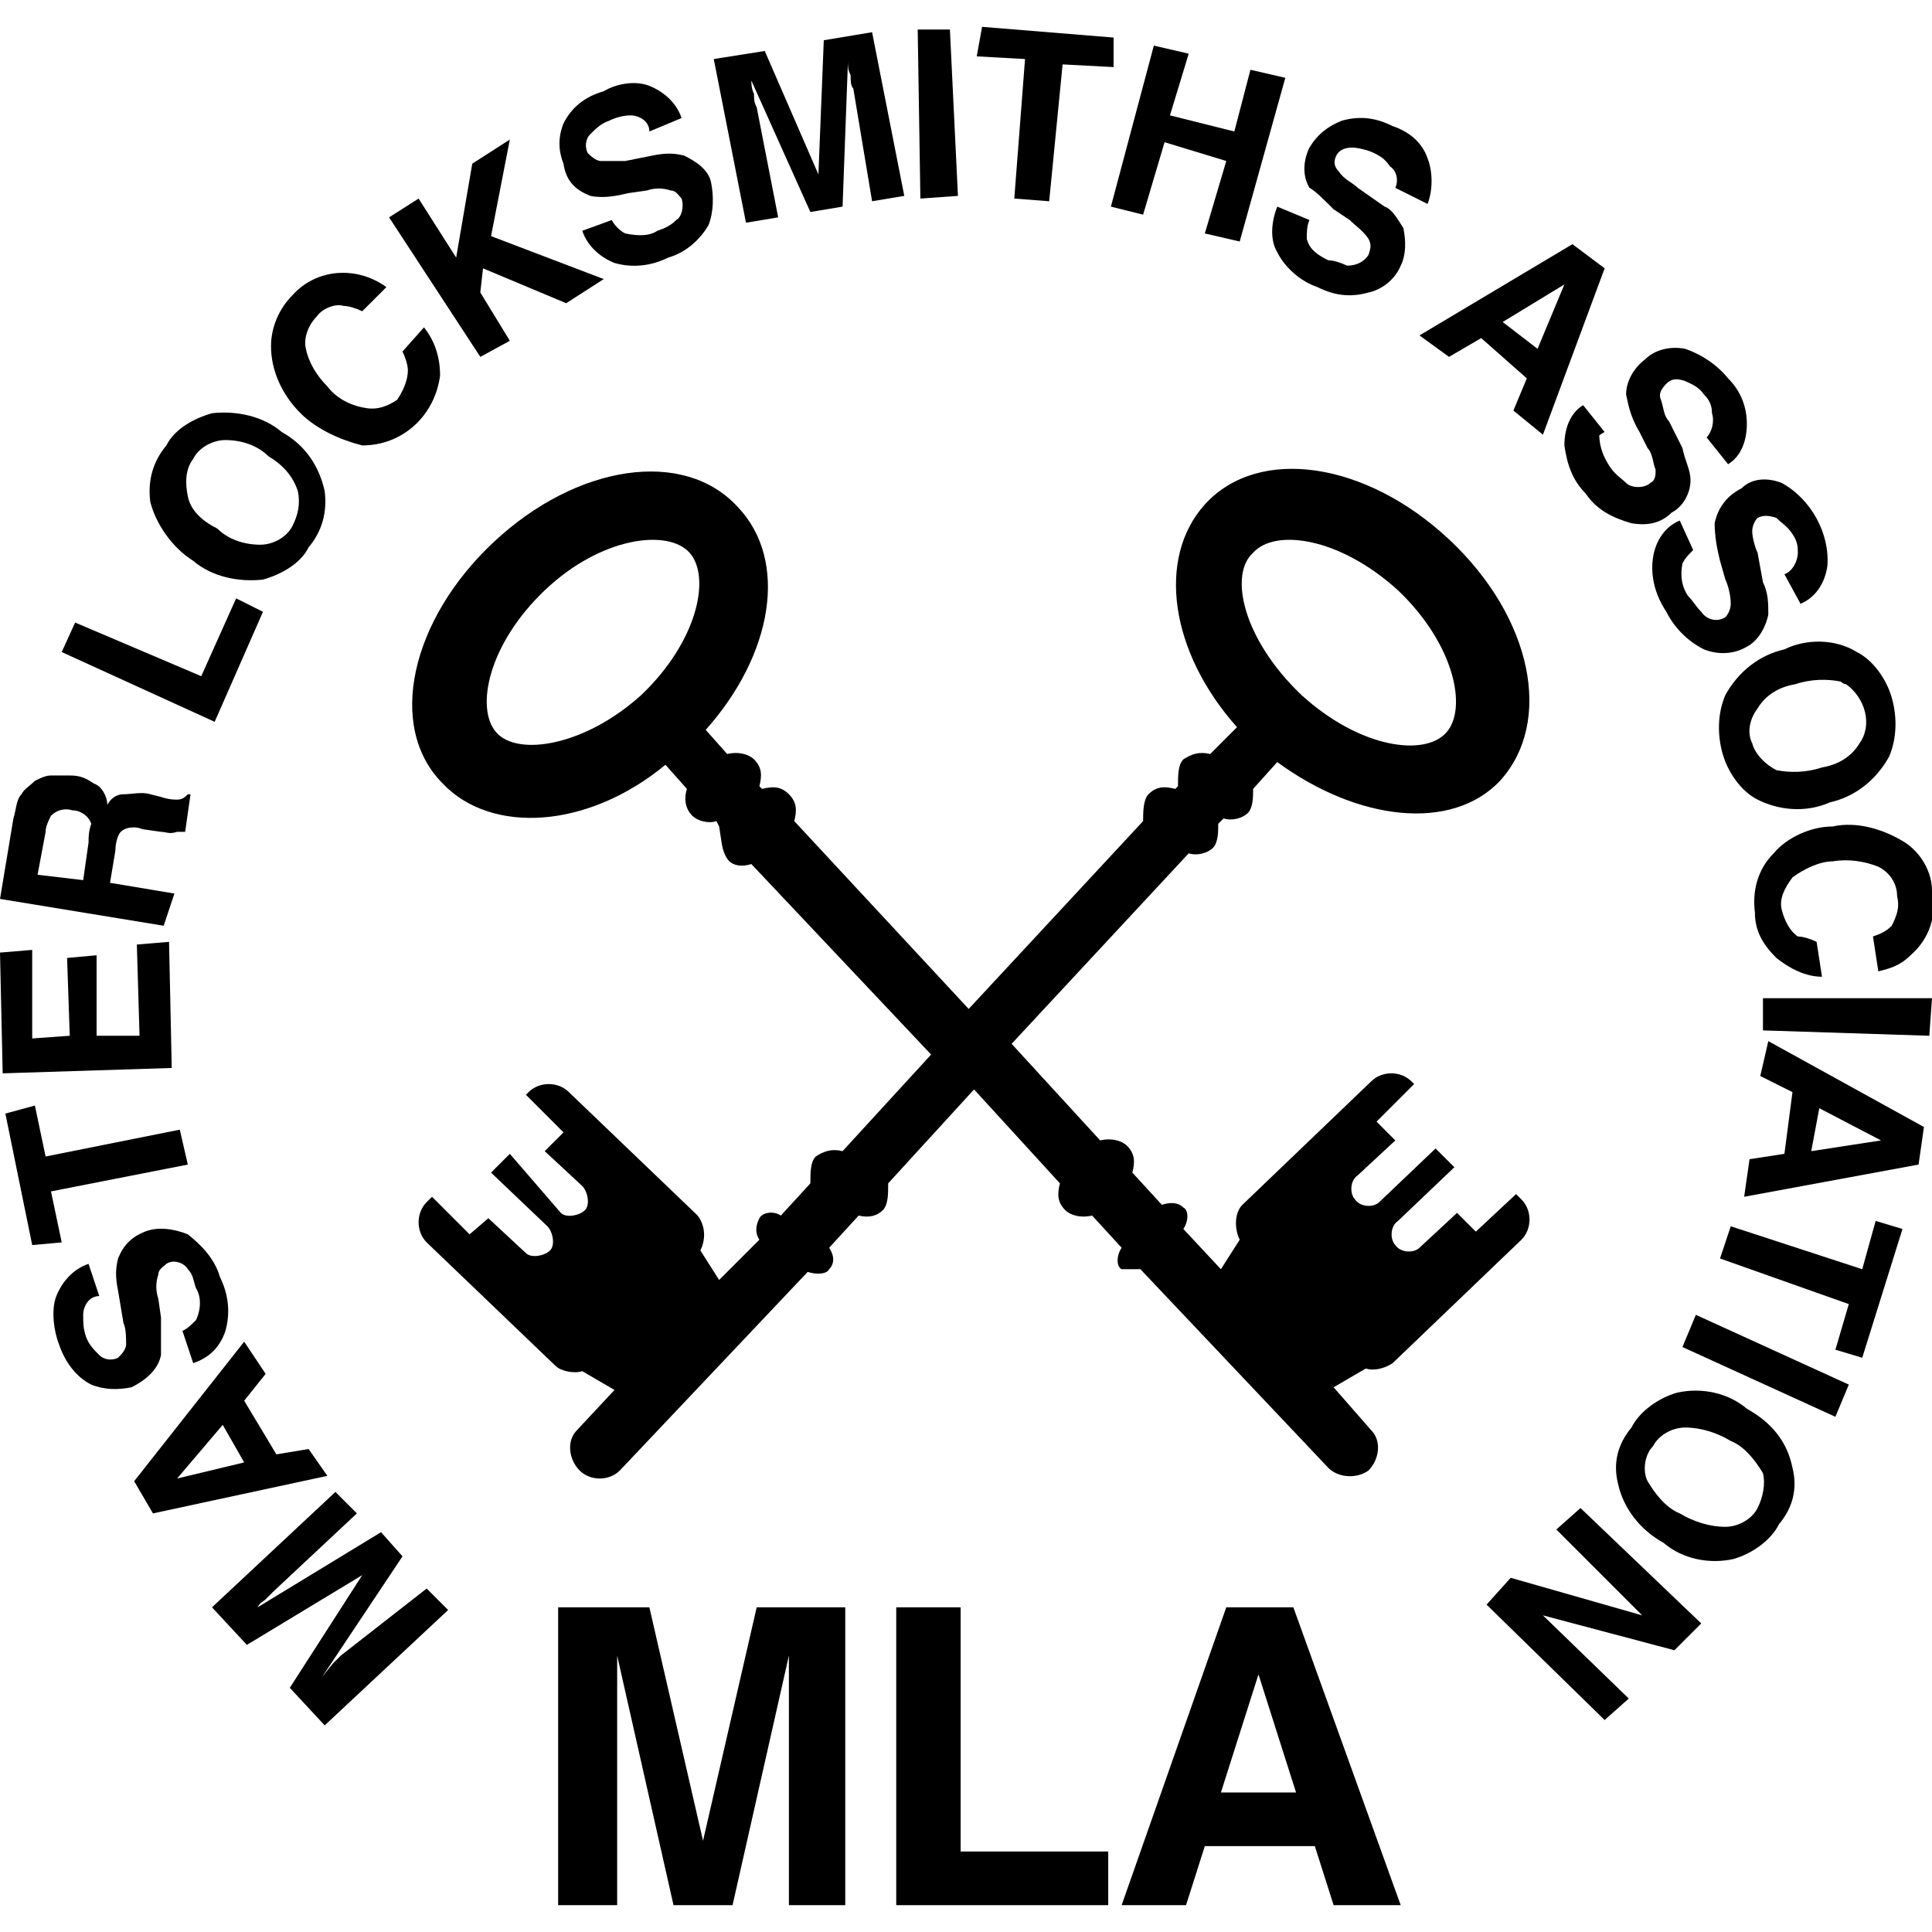
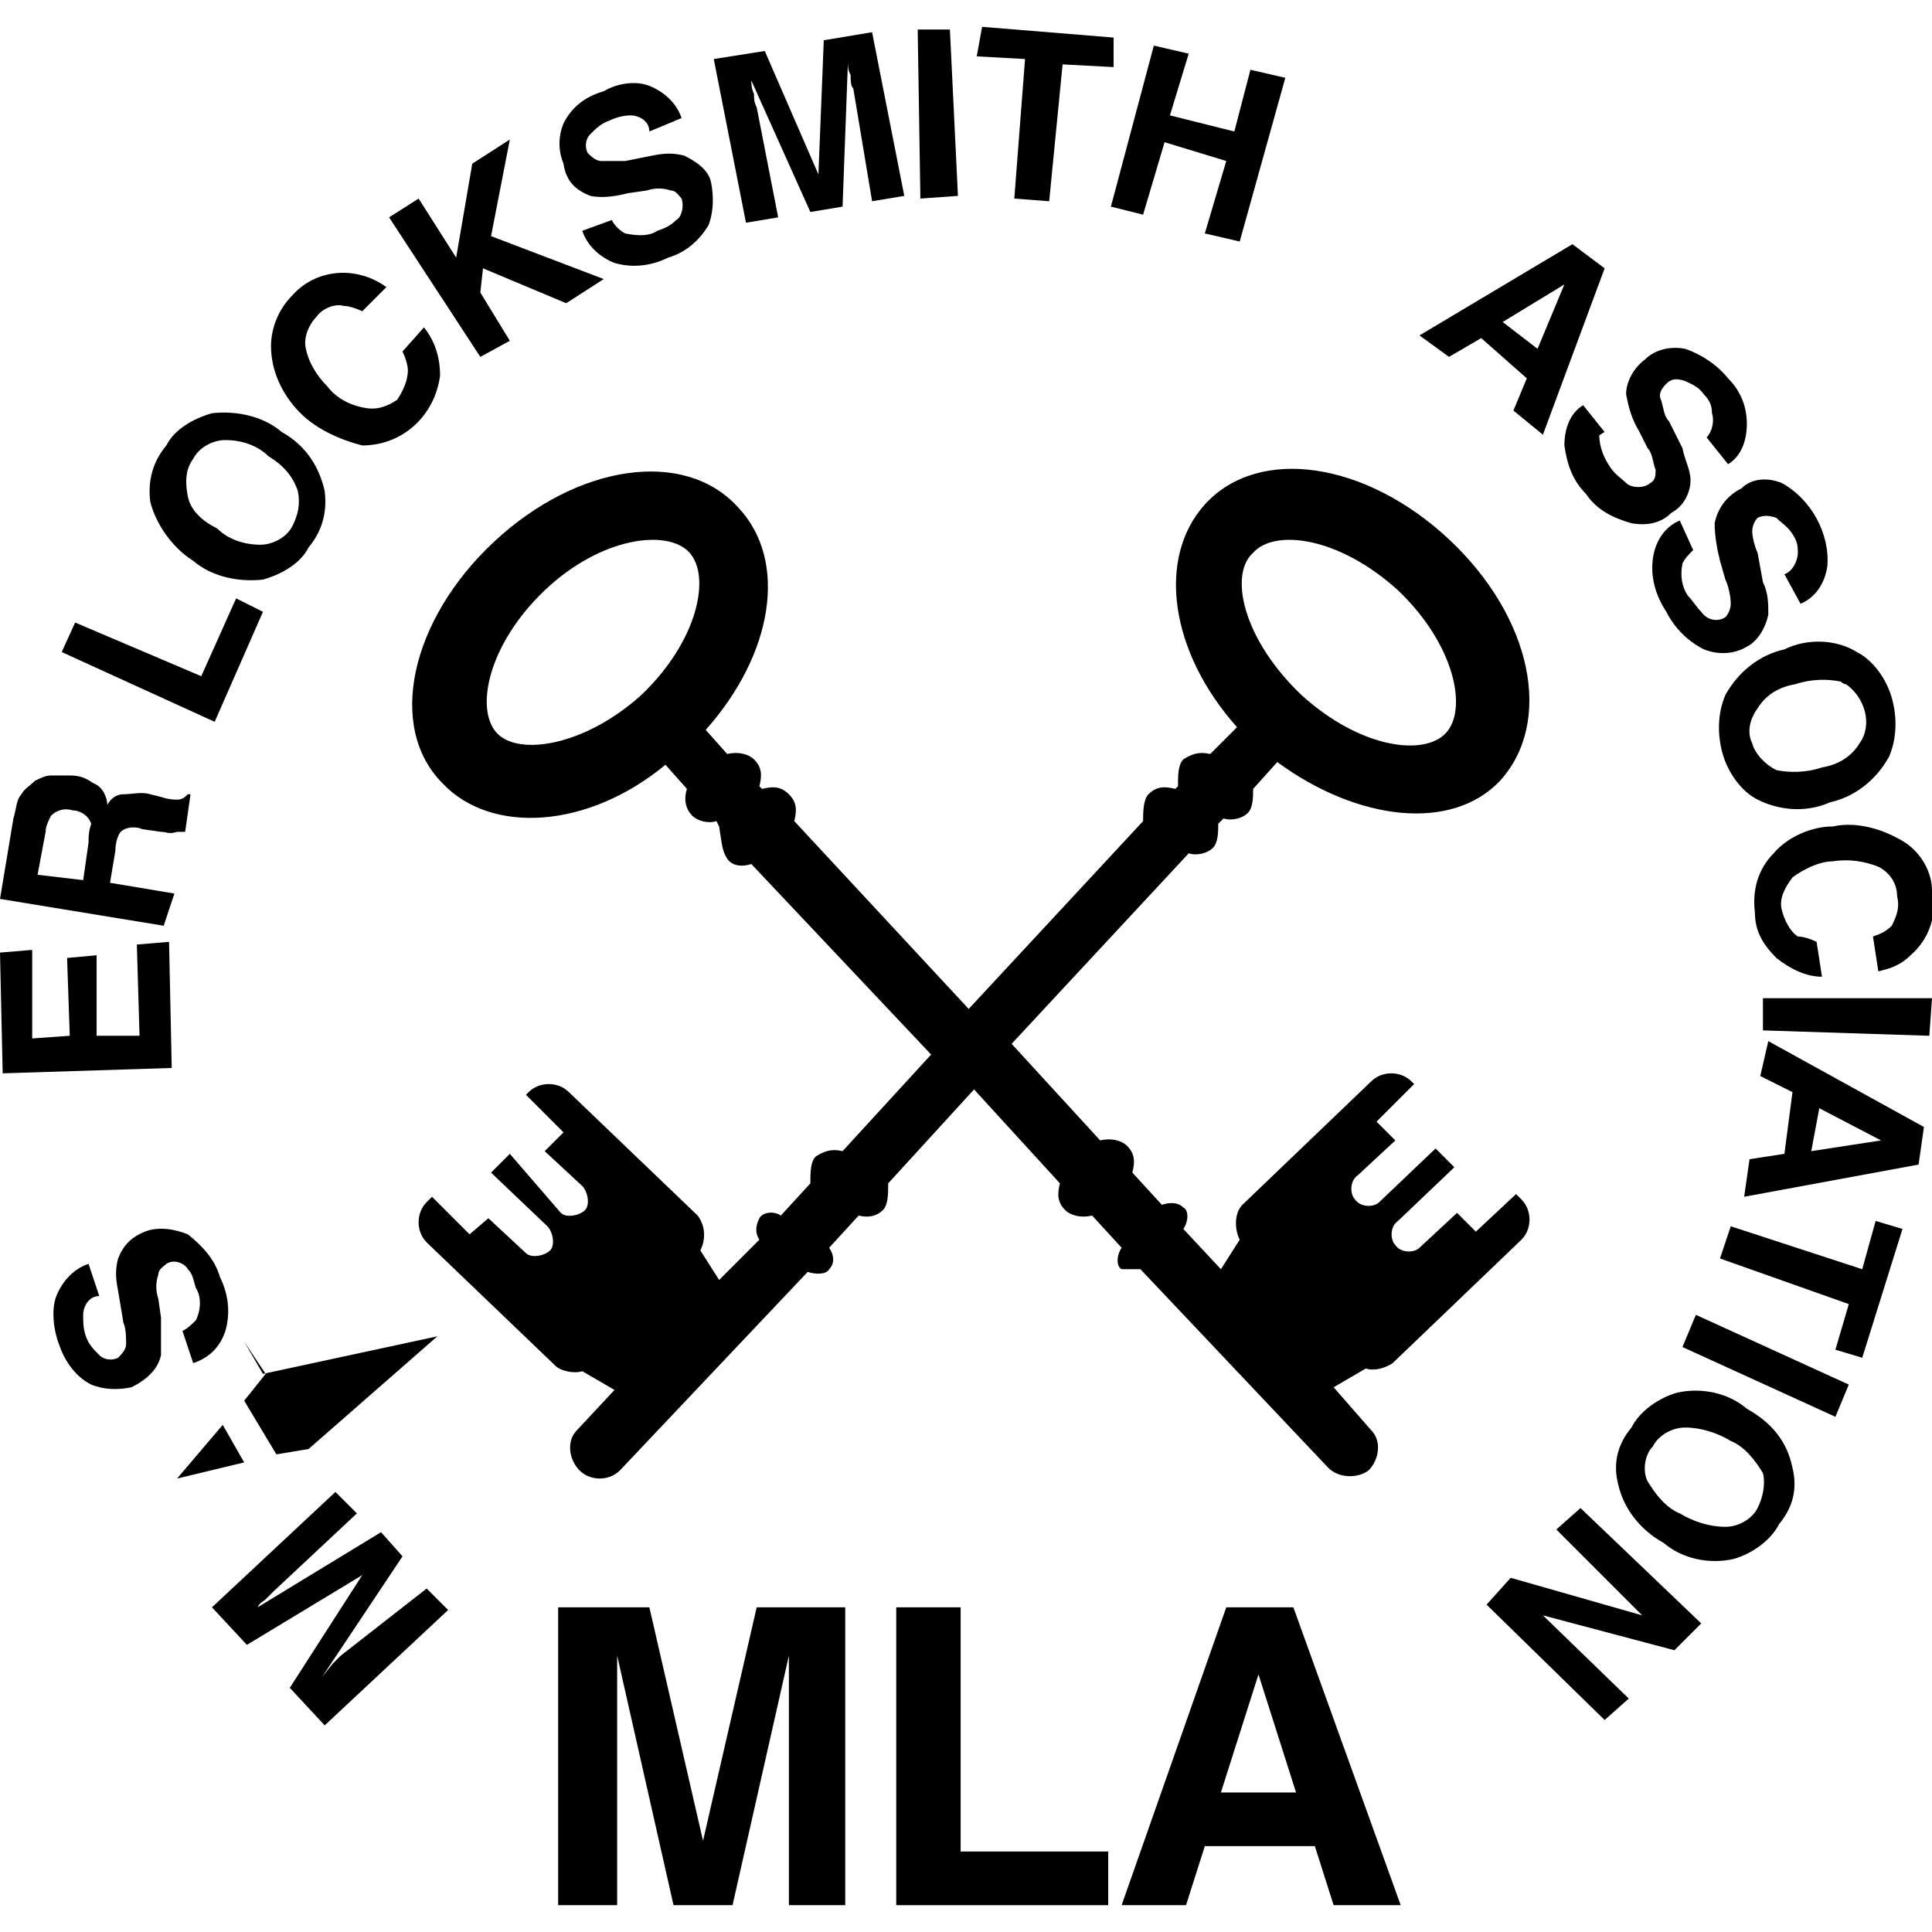
<svg xmlns="http://www.w3.org/2000/svg" version="1.1" id="Layer_1" x="0px" y="0px" width="72px" height="72px" viewBox="0 0 72 72" style="enable-background:new 0 0 72 72;" xml:space="preserve">
  <g>
    <path d="M12.7,61.7l-0.3,0.3L12,62.5l3-4.5l-0.8-0.9l-4.6,2.8c0.1-0.2,0.2-0.2,0.3-0.3l0.3-0.3l3.1-2.9l-0.8-0.8l-4.6,4.3l1.3,1.4   l4.3-2.6l-2.7,4.2l1.3,1.4l4.6-4.3l-0.8-0.8L12.7,61.7z" />
-     <path d="M11.5,54l-1.2,0.2l-1.2-2l0.8-1l-0.8-1.2L5,55.2l0.7,1.2l6.5-1.4L11.5,54z M6.6,55.1l1.7-2l0.8,1.4L6.6,55.1z" />
+     <path d="M11.5,54l-1.2,0.2l-1.2-2l0.8-1l-0.8-1.2l0.7,1.2l6.5-1.4L11.5,54z M6.6,55.1l1.7-2l0.8,1.4L6.6,55.1z" />
    <path d="M6,50.5C6,50,6,49.5,6,49.1l-0.1-0.7c-0.1-0.3-0.1-0.6,0-0.9c0-0.2,0.2-0.3,0.3-0.4c0.3-0.2,0.7,0,0.8,0.2   c0.2,0.2,0.2,0.4,0.3,0.7c0.2,0.3,0.2,0.8,0,1.2c-0.2,0.2-0.3,0.3-0.5,0.4l0.4,1.2c0.6-0.2,1-0.6,1.2-1.2c0.2-0.7,0.1-1.4-0.2-2   c-0.2-0.7-0.7-1.2-1.2-1.6c-0.5-0.2-1.1-0.3-1.6-0.1c-0.5,0.2-0.8,0.5-1,1c-0.1,0.4-0.1,0.7,0,1.2l0.2,1.2c0.1,0.2,0.1,0.6,0.1,0.8   c0,0.2-0.2,0.4-0.3,0.5c-0.2,0.1-0.5,0.1-0.7-0.1c-0.2-0.2-0.4-0.4-0.5-0.7S3.1,49.3,3.1,49s0.2-0.7,0.6-0.7l-0.4-1.2   c-0.6,0.2-1,0.7-1.2,1.2S2,49.6,2.2,50.1c0.2,0.6,0.6,1.2,1.2,1.5c0.5,0.2,1,0.2,1.5,0.1C5.5,51.4,5.9,51,6,50.5z" />
-     <polygon points="1.9,44.4 7,43.4 6.7,42.1 1.7,43.1 1.3,41.2 0.2,41.5 1.2,46.4 2.3,46.3  " />
    <polygon points="6.3,35.1 5.1,35.2 5.2,38.6 3.6,38.6 3.6,35.6 2.5,35.7 2.6,38.6 1.2,38.7 1.2,35.4 0,35.5 0.1,40 6.4,39.8  " />
    <path d="M6.5,33.3l-2.4-0.4l0.2-1.2c0-0.3,0.1-0.6,0.2-0.7c0.2-0.2,0.6-0.2,0.8-0.1L6,31c0.2,0,0.3,0.1,0.6,0c0.1,0,0.2,0,0.3,0   l0.2-1.4H7c-0.1,0.1-0.2,0.2-0.4,0.2c-0.1,0-0.3,0-0.6-0.1l-0.4-0.1c-0.3-0.1-0.7,0-1,0C4.3,29.6,4.1,29.8,4,30   c0-0.3-0.2-0.7-0.5-0.8C3.2,29,3,28.9,2.6,28.9c-0.2,0-0.4,0-0.7,0c-0.2,0-0.4,0.1-0.6,0.2c-0.2,0.2-0.4,0.3-0.5,0.5   c-0.2,0.2-0.2,0.6-0.3,0.9l-0.5,3l6.1,1L6.5,33.3z M3.3,31.4l-0.2,1.4l-1.7-0.2L1.7,31c0-0.2,0.1-0.4,0.2-0.6   c0.2-0.2,0.5-0.3,0.8-0.2c0.3,0,0.6,0.2,0.7,0.5C3.3,31,3.3,31.2,3.3,31.4z" />
    <polygon points="9.8,22.8 8.8,22.3 7.5,25.2 2.8,23.2 2.3,24.3 8,26.9  " />
    <path d="M7.2,20.9c0.7,0.6,1.7,0.8,2.6,0.7c0.7-0.2,1.4-0.6,1.7-1.2c0.5-0.6,0.7-1.3,0.6-2.1c-0.2-0.9-0.7-1.7-1.6-2.2   c-0.7-0.6-1.7-0.8-2.6-0.7c-0.7,0.2-1.4,0.6-1.7,1.2c-0.5,0.6-0.7,1.3-0.6,2.1C5.8,19.5,6.4,20.4,7.2,20.9z M7.2,17.1   c0.2-0.4,0.7-0.7,1.2-0.7c0.6,0,1.2,0.2,1.6,0.6c0.5,0.3,0.9,0.7,1.1,1.3c0.1,0.5,0,0.9-0.2,1.3c-0.2,0.4-0.7,0.7-1.2,0.7   c-0.6,0-1.2-0.2-1.6-0.6C7.5,19.4,7.1,19,7,18.5C6.9,18,6.9,17.5,7.2,17.1z" />
    <path d="M13.5,16.6c1.5,0,2.7-1.1,2.9-2.6c0-0.7-0.2-1.3-0.6-1.8L15,13.1c0.1,0.2,0.2,0.5,0.2,0.7c0,0.4-0.2,0.8-0.4,1.1   c-0.3,0.2-0.7,0.4-1.2,0.3c-0.6-0.1-1.1-0.4-1.4-0.8c-0.4-0.4-0.7-0.9-0.8-1.4c-0.1-0.4,0.1-0.9,0.4-1.2c0.2-0.3,0.7-0.5,1-0.4   c0.2,0,0.5,0.1,0.7,0.2l0.9-0.9l0,0c-1.1-0.8-2.6-0.7-3.5,0.3c-0.5,0.5-0.8,1.2-0.8,1.9c0,0.9,0.4,1.8,1.1,2.5   C11.8,16,12.7,16.4,13.5,16.6z" />
    <polygon points="19,12.7 17.9,10.9 18,10 21.1,11.3 22.5,10.4 18.3,8.8 19,5.2 17.6,6.1 17,9.6 15.6,7.4 14.5,8.1 17.9,13.3  " />
    <path d="M22,7.3c0.5,0.1,1,0,1.4-0.1l0.7-0.1c0.3-0.1,0.6-0.1,0.9,0c0.2,0,0.3,0.2,0.4,0.3c0.1,0.3,0,0.7-0.2,0.8   c-0.2,0.2-0.4,0.3-0.7,0.4c-0.3,0.2-0.7,0.2-1.2,0.1c-0.2-0.1-0.4-0.3-0.5-0.5l-1.1,0.4c0.2,0.6,0.7,1,1.2,1.2   c0.7,0.2,1.4,0.1,2-0.2c0.7-0.2,1.2-0.7,1.5-1.2c0.2-0.5,0.2-1.1,0.1-1.6s-0.6-0.8-1-1c-0.4-0.1-0.7-0.1-1.2,0L23.3,6   C23.1,6,22.8,6,22.4,6c-0.2,0-0.4-0.2-0.5-0.3C21.8,5.5,21.8,5.2,22,5c0.2-0.2,0.4-0.4,0.7-0.5c0.2-0.1,0.5-0.2,0.8-0.2   s0.7,0.2,0.7,0.6l1.2-0.5c-0.2-0.6-0.7-1-1.2-1.2s-1.2-0.1-1.7,0.2c-0.7,0.2-1.2,0.6-1.5,1.2c-0.2,0.5-0.2,1,0,1.5   C21.1,6.8,21.5,7.1,22,7.3z" />
    <path d="M29,8.1L28.2,4c-0.1-0.2-0.1-0.3-0.1-0.5c-0.1-0.2-0.1-0.4-0.1-0.5l2.2,4.9l1.2-0.2l0.2-5.4c0,0.2,0,0.3,0.1,0.5   c0,0.2,0,0.4,0.1,0.5l0.7,4.2l1.2-0.2l-1.2-6.1l-1.8,0.3l-0.2,5l-2-4.6l-1.9,0.3l1.2,6.1L29,8.1z" />
    <polygon points="35.7,7.3 35.4,1.1 34.2,1.1 34.3,7.4  " />
    <polygon points="37.8,7.4 39.1,7.5 39.6,2.4 41.5,2.5 41.5,1.4 36.6,1 36.4,2.1 38.2,2.2  " />
    <polygon points="42.6,8 43.4,5.3 45.7,6 44.9,8.7 46.2,9 47.9,2.9 46.6,2.6 46,4.9 43.6,4.3 44.3,2 43,1.7 41.4,7.7  " />
-     <path d="M49.7,7.8l0.6,0.4c0.2,0.2,0.5,0.4,0.7,0.7c0.1,0.2,0.1,0.3,0,0.6c-0.2,0.3-0.5,0.4-0.8,0.4c-0.2-0.1-0.5-0.2-0.7-0.2   c-0.4-0.2-0.7-0.4-0.8-0.8c0-0.2,0-0.5,0.1-0.7l-1.2-0.5c-0.2,0.5-0.3,1.2,0,1.7c0.3,0.6,0.9,1.1,1.5,1.3c0.6,0.3,1.2,0.4,1.9,0.2   c0.5-0.1,1-0.5,1.2-1c0.2-0.4,0.2-0.9,0.1-1.4c-0.2-0.3-0.4-0.7-0.7-0.8L50.6,7c-0.2-0.2-0.5-0.3-0.7-0.6c-0.2-0.2-0.2-0.4-0.1-0.6   c0.1-0.2,0.3-0.3,0.6-0.3c0.2,0,0.6,0.1,0.8,0.2c0.2,0.1,0.4,0.2,0.6,0.5C52.1,6.4,52.1,6.8,52,7l1.2,0.6c0.2-0.5,0.2-1.2,0-1.7   c-0.2-0.6-0.7-1-1.3-1.2c-0.6-0.3-1.2-0.4-1.9-0.2c-0.5,0.2-0.9,0.5-1.2,1c-0.2,0.4-0.3,1,0,1.5C49,7.1,49.3,7.4,49.7,7.8z" />
    <path d="M54,13.3l1.2-0.7l1.7,1.5l-0.5,1.2l1.1,0.9l2.3-6.2l-1.2-0.9l-5.7,3.4L54,13.3z M58.3,10.6l-1,2.4L56,12L58.3,10.6z" />
    <path d="M59.8,16.1l-0.8-1c-0.5,0.3-0.7,0.9-0.7,1.5c0.1,0.7,0.3,1.3,0.8,1.8c0.4,0.6,1,0.9,1.7,1.1c0.6,0.1,1.1,0,1.5-0.4   c0.4-0.2,0.7-0.7,0.7-1.2c0-0.4-0.2-0.7-0.3-1.2l-0.5-1c-0.2-0.2-0.2-0.5-0.3-0.8c-0.1-0.2,0-0.4,0.2-0.6c0.2-0.2,0.4-0.2,0.7-0.1   c0.2,0.1,0.5,0.2,0.7,0.5c0.2,0.2,0.3,0.4,0.3,0.7c0.1,0.3,0,0.7-0.2,0.9l0.8,1c0.5-0.3,0.7-0.9,0.7-1.5c0-0.6-0.2-1.2-0.7-1.7   c-0.4-0.5-1-0.9-1.6-1.1c-0.5-0.1-1.1,0-1.5,0.4c-0.4,0.3-0.7,0.8-0.7,1.3c0.1,0.5,0.2,0.9,0.5,1.4l0.3,0.6   c0.2,0.2,0.2,0.6,0.3,0.8c0,0.2,0,0.4-0.2,0.5c-0.2,0.2-0.7,0.2-0.9,0c-0.2-0.2-0.4-0.3-0.6-0.6c-0.2-0.3-0.4-0.7-0.4-1.2   C59.4,16.4,59.6,16.2,59.8,16.1z" />
    <path d="M63.9,19.5c0,0.5,0.1,1,0.2,1.4l0.2,0.7c0.1,0.2,0.2,0.6,0.2,0.9c0,0.2-0.1,0.4-0.2,0.5c-0.3,0.2-0.7,0.1-0.9-0.2   c-0.2-0.2-0.3-0.4-0.5-0.6c-0.2-0.3-0.3-0.7-0.2-1.2c0.1-0.2,0.2-0.3,0.4-0.5l-0.5-1.1c-0.5,0.2-0.9,0.7-1,1.4   c-0.1,0.7,0.1,1.4,0.5,2c0.3,0.6,0.8,1.1,1.4,1.4c0.5,0.2,1.1,0.2,1.6-0.1c0.4-0.2,0.7-0.7,0.8-1.2c0-0.4,0-0.8-0.2-1.2l-0.2-1.1   c-0.1-0.2-0.2-0.6-0.2-0.8s0.1-0.4,0.2-0.5c0.2-0.1,0.4-0.1,0.7,0c0.2,0.2,0.4,0.3,0.6,0.6s0.2,0.5,0.2,0.7c0,0.3-0.2,0.7-0.5,0.8   l0.6,1.1c0.5-0.2,0.9-0.7,1-1.4c0.1-1.2-0.6-2.5-1.7-3.1c-0.5-0.2-1.1-0.2-1.5,0.2C64.3,18.5,64,19,63.9,19.5z" />
    <path d="M66.5,24.2c-0.9,0.2-1.7,0.8-2.2,1.7c-0.3,0.7-0.3,1.5-0.1,2.2c0.2,0.7,0.7,1.4,1.3,1.7c0.8,0.4,1.8,0.5,2.7,0.1   c0.9-0.2,1.7-0.8,2.2-1.7c0.3-0.7,0.3-1.5,0.1-2.2c-0.2-0.7-0.7-1.4-1.3-1.7C68.4,23.8,67.3,23.8,66.5,24.2z M68.8,25.5   c0.7,0.5,1,1.5,0.5,2.2c-0.3,0.5-0.8,0.8-1.4,0.9c-0.6,0.2-1.2,0.2-1.7,0.1c-0.4-0.2-0.8-0.6-0.9-1c-0.2-0.4-0.1-0.9,0.2-1.3   c0.3-0.5,0.8-0.8,1.4-0.9c0.6-0.2,1.2-0.2,1.7-0.1C68.6,25.4,68.7,25.5,68.8,25.5z" />
    <path d="M68.3,30.8c-0.8,0-1.7,0.4-2.2,1c-0.6,0.6-0.8,1.4-0.7,2.2c0,0.7,0.3,1.2,0.8,1.7c0.5,0.4,1.1,0.7,1.7,0.7l-0.2-1.3   c-0.2-0.1-0.5-0.2-0.7-0.2c-0.3-0.2-0.5-0.6-0.6-1s0.1-0.8,0.4-1.2c0.4-0.3,1-0.6,1.5-0.6c0.6-0.1,1.2,0,1.7,0.2   c0.4,0.2,0.7,0.6,0.7,1.1c0.1,0.4,0,0.7-0.2,1.1c-0.2,0.2-0.4,0.3-0.7,0.4l0.2,1.3c0.4-0.1,0.8-0.2,1.2-0.6c0.7-0.6,1-1.5,0.8-2.4   c0-0.7-0.4-1.4-1-1.8C70.2,30.9,69.2,30.6,68.3,30.8z" />
    <polygon points="65.7,37.2 65.7,38.4 71.9,38.6 72,37.2  " />
    <path d="M65.6,40.1l1.2,0.6L66.5,43l-1.3,0.2l-0.2,1.4l6.5-1.2l0.2-1.4l-5.8-3.2L65.6,40.1z M67.8,41.3l2.3,1.2l-2.6,0.4L67.8,41.3   z" />
    <polygon points="69.4,47.3 64.5,45.7 64.1,46.9 68.9,48.6 68.4,50.3 69.4,50.6 70.9,45.8 69.9,45.5  " />
    <polygon points="62.7,50.2 68.4,52.8 68.9,51.6 63.2,49  " />
    <path d="M65.1,52.5c-0.7-0.6-1.7-0.8-2.6-0.6c-0.7,0.2-1.4,0.7-1.7,1.3c-0.5,0.6-0.7,1.3-0.5,2.1c0.2,0.9,0.8,1.7,1.7,2.2   c0.7,0.6,1.7,0.8,2.6,0.6c0.7-0.2,1.4-0.7,1.7-1.3c0.5-0.6,0.7-1.3,0.5-2.1C66.6,53.7,66,53,65.1,52.5z M65.5,56.2   c-0.2,0.4-0.7,0.7-1.2,0.7c-0.6,0-1.2-0.2-1.7-0.5c-0.5-0.2-0.9-0.7-1.2-1.2l0,0c-0.2-0.4-0.1-1,0.2-1.3c0.2-0.4,0.7-0.7,1.2-0.7   c0.6,0,1.2,0.2,1.7,0.5c0.5,0.2,0.9,0.7,1.2,1.2C65.8,55.3,65.7,55.8,65.5,56.2z" />
    <polygon points="58,57 61.2,60.2 56.3,58.8 55.4,59.8 59.8,64.1 60.7,63.3 57.5,60.2 62.4,61.5 63.4,60.5 58.9,56.2  " />
    <polygon points="26.2,68.6 24.2,59.9 20.8,59.9 20.8,71 23,71 23,61.7 25.1,71 27.3,71 29.4,61.7 29.4,71 31.5,71 31.5,59.9    28.2,59.9  " />
    <polygon points="35.8,59.9 33.4,59.9 33.4,71 41.3,71 41.3,69 35.8,69  " />
    <path d="M45.7,59.9L41.8,71h2.4l0.7-2.2H49l0.7,2.2h2.5l-4-11.1H45.7z M45.5,66.8l1.4-4.4l1.4,4.4H45.5z" />
    <path d="M42.5,47.3l7,7.4c0.4,0.4,1.1,0.4,1.5,0.1l0,0c0.4-0.4,0.5-1.1,0.1-1.5l0,0l-1.4-1.6l1.2-0.7c0.3,0.1,0.7,0,1-0.2l4.8-4.6   c0.4-0.4,0.4-1.1,0-1.5l-0.2-0.2L55,45.9l-0.7-0.7l-1.4,1.3l0,0c-0.2,0.2-0.7,0.2-0.9-0.1c-0.2-0.2-0.2-0.7,0.1-0.9l2.1-2l-0.7-0.7   l-2.1,2l0,0c-0.2,0.2-0.7,0.2-0.9-0.1c-0.2-0.2-0.2-0.7,0.1-0.9l1.4-1.3l-0.7-0.7l1.4-1.4l-0.1-0.1c-0.4-0.4-1.1-0.4-1.5,0   l-4.8,4.6l0,0c-0.3,0.3-0.3,0.9-0.1,1.3l-0.7,1.1l-1.4-1.5c0.2-0.3,0.2-0.7,0-0.8c-0.2-0.2-0.5-0.2-0.8-0.1l-1.1-1.2   c0.1-0.4,0.1-0.7-0.2-1c-0.2-0.2-0.6-0.3-1-0.2l-3.3-3.6l6.6-7.1c0.3,0.1,0.7,0,0.9-0.2c0.2-0.2,0.2-0.6,0.2-0.9l0.2-0.2   c0.3,0.1,0.7,0,0.9-0.2c0.2-0.2,0.2-0.6,0.2-0.9l0.9-1c3,2.2,6.5,2.6,8.3,0.7c2-2.2,1.2-6.1-1.9-9c-3.1-2.9-7.1-3.5-9.1-1.3   c-1.8,2-1.3,5.5,1.2,8.3l-1,1c-0.4-0.1-0.7,0-1,0.2c-0.2,0.2-0.2,0.6-0.2,1l-0.1,0.1c-0.4-0.1-0.7-0.1-1,0.2   c-0.2,0.2-0.2,0.7-0.2,1l-6.5,7l-6.5-7c0.1-0.4,0.1-0.7-0.2-1s-0.6-0.3-1-0.2l-0.1-0.1c0.1-0.4,0.1-0.7-0.2-1   c-0.2-0.2-0.6-0.3-1-0.2l-0.8-0.9c2.5-2.8,3.1-6.3,1.2-8.3c-2-2.2-6-1.6-9.1,1.3s-4,6.9-1.9,9c1.8,1.9,5.4,1.7,8.3-0.7l0.8,0.9   c-0.1,0.3-0.1,0.7,0.2,1c0.2,0.2,0.6,0.3,0.9,0.2l0.1,0.2c0.1,0.6,0.1,0.9,0.3,1.2s0.6,0.3,0.9,0.2l6.7,7.1l-3.3,3.6   c-0.4-0.1-0.7,0-1,0.2c-0.2,0.2-0.2,0.6-0.2,1l-1.1,1.2c-0.3-0.2-0.7-0.1-0.8,0.1s-0.2,0.5,0,0.8l-1.5,1.5l-0.7-1.1   c0.2-0.4,0.2-0.9-0.1-1.3l0,0l-4.8-4.6c-0.4-0.4-1.1-0.4-1.5,0l-0.1,0.1l1.4,1.4l-0.7,0.7l1.4,1.3c0.2,0.2,0.3,0.7,0.1,0.9   c-0.2,0.2-0.7,0.3-0.9,0.1l0,0L19,43l-0.7,0.7l2.1,2c0.2,0.2,0.3,0.7,0.1,0.9s-0.7,0.3-0.9,0.1l0,0l-1.4-1.3L17.5,46l-1.4-1.4   l-0.2,0.2c-0.4,0.4-0.4,1.1,0,1.5l4.8,4.6c0.2,0.2,0.7,0.3,1,0.2l1.2,0.7l-1.4,1.5l0,0c-0.4,0.4-0.3,1.1,0.1,1.5s1.1,0.4,1.5,0   l7-7.4c0.3,0.1,0.7,0.1,0.8-0.1c0.2-0.2,0.2-0.5,0-0.8l1.1-1.2c0.4,0.1,0.7,0,0.9-0.2c0.2-0.2,0.2-0.6,0.2-1l3.2-3.5l3.2,3.5   c-0.1,0.4-0.1,0.7,0.2,1c0.2,0.2,0.6,0.3,1,0.2l1.1,1.2c-0.2,0.3-0.2,0.7,0,0.8C41.8,47.3,42.1,47.3,42.5,47.3z M46.7,20.6   c0.8-0.9,3.2-0.6,5.4,1.4l0,0c2.1,2,2.6,4.4,1.8,5.3c-0.8,0.9-3.2,0.6-5.4-1.4C46.3,23.8,45.8,21.4,46.7,20.6z M18.5,27.3   c-0.8-0.9-0.3-3.3,1.8-5.3s4.6-2.3,5.4-1.4c0.8,0.9,0.3,3.3-1.8,5.3C21.8,27.8,19.3,28.2,18.5,27.3z" />
  </g>
</svg>